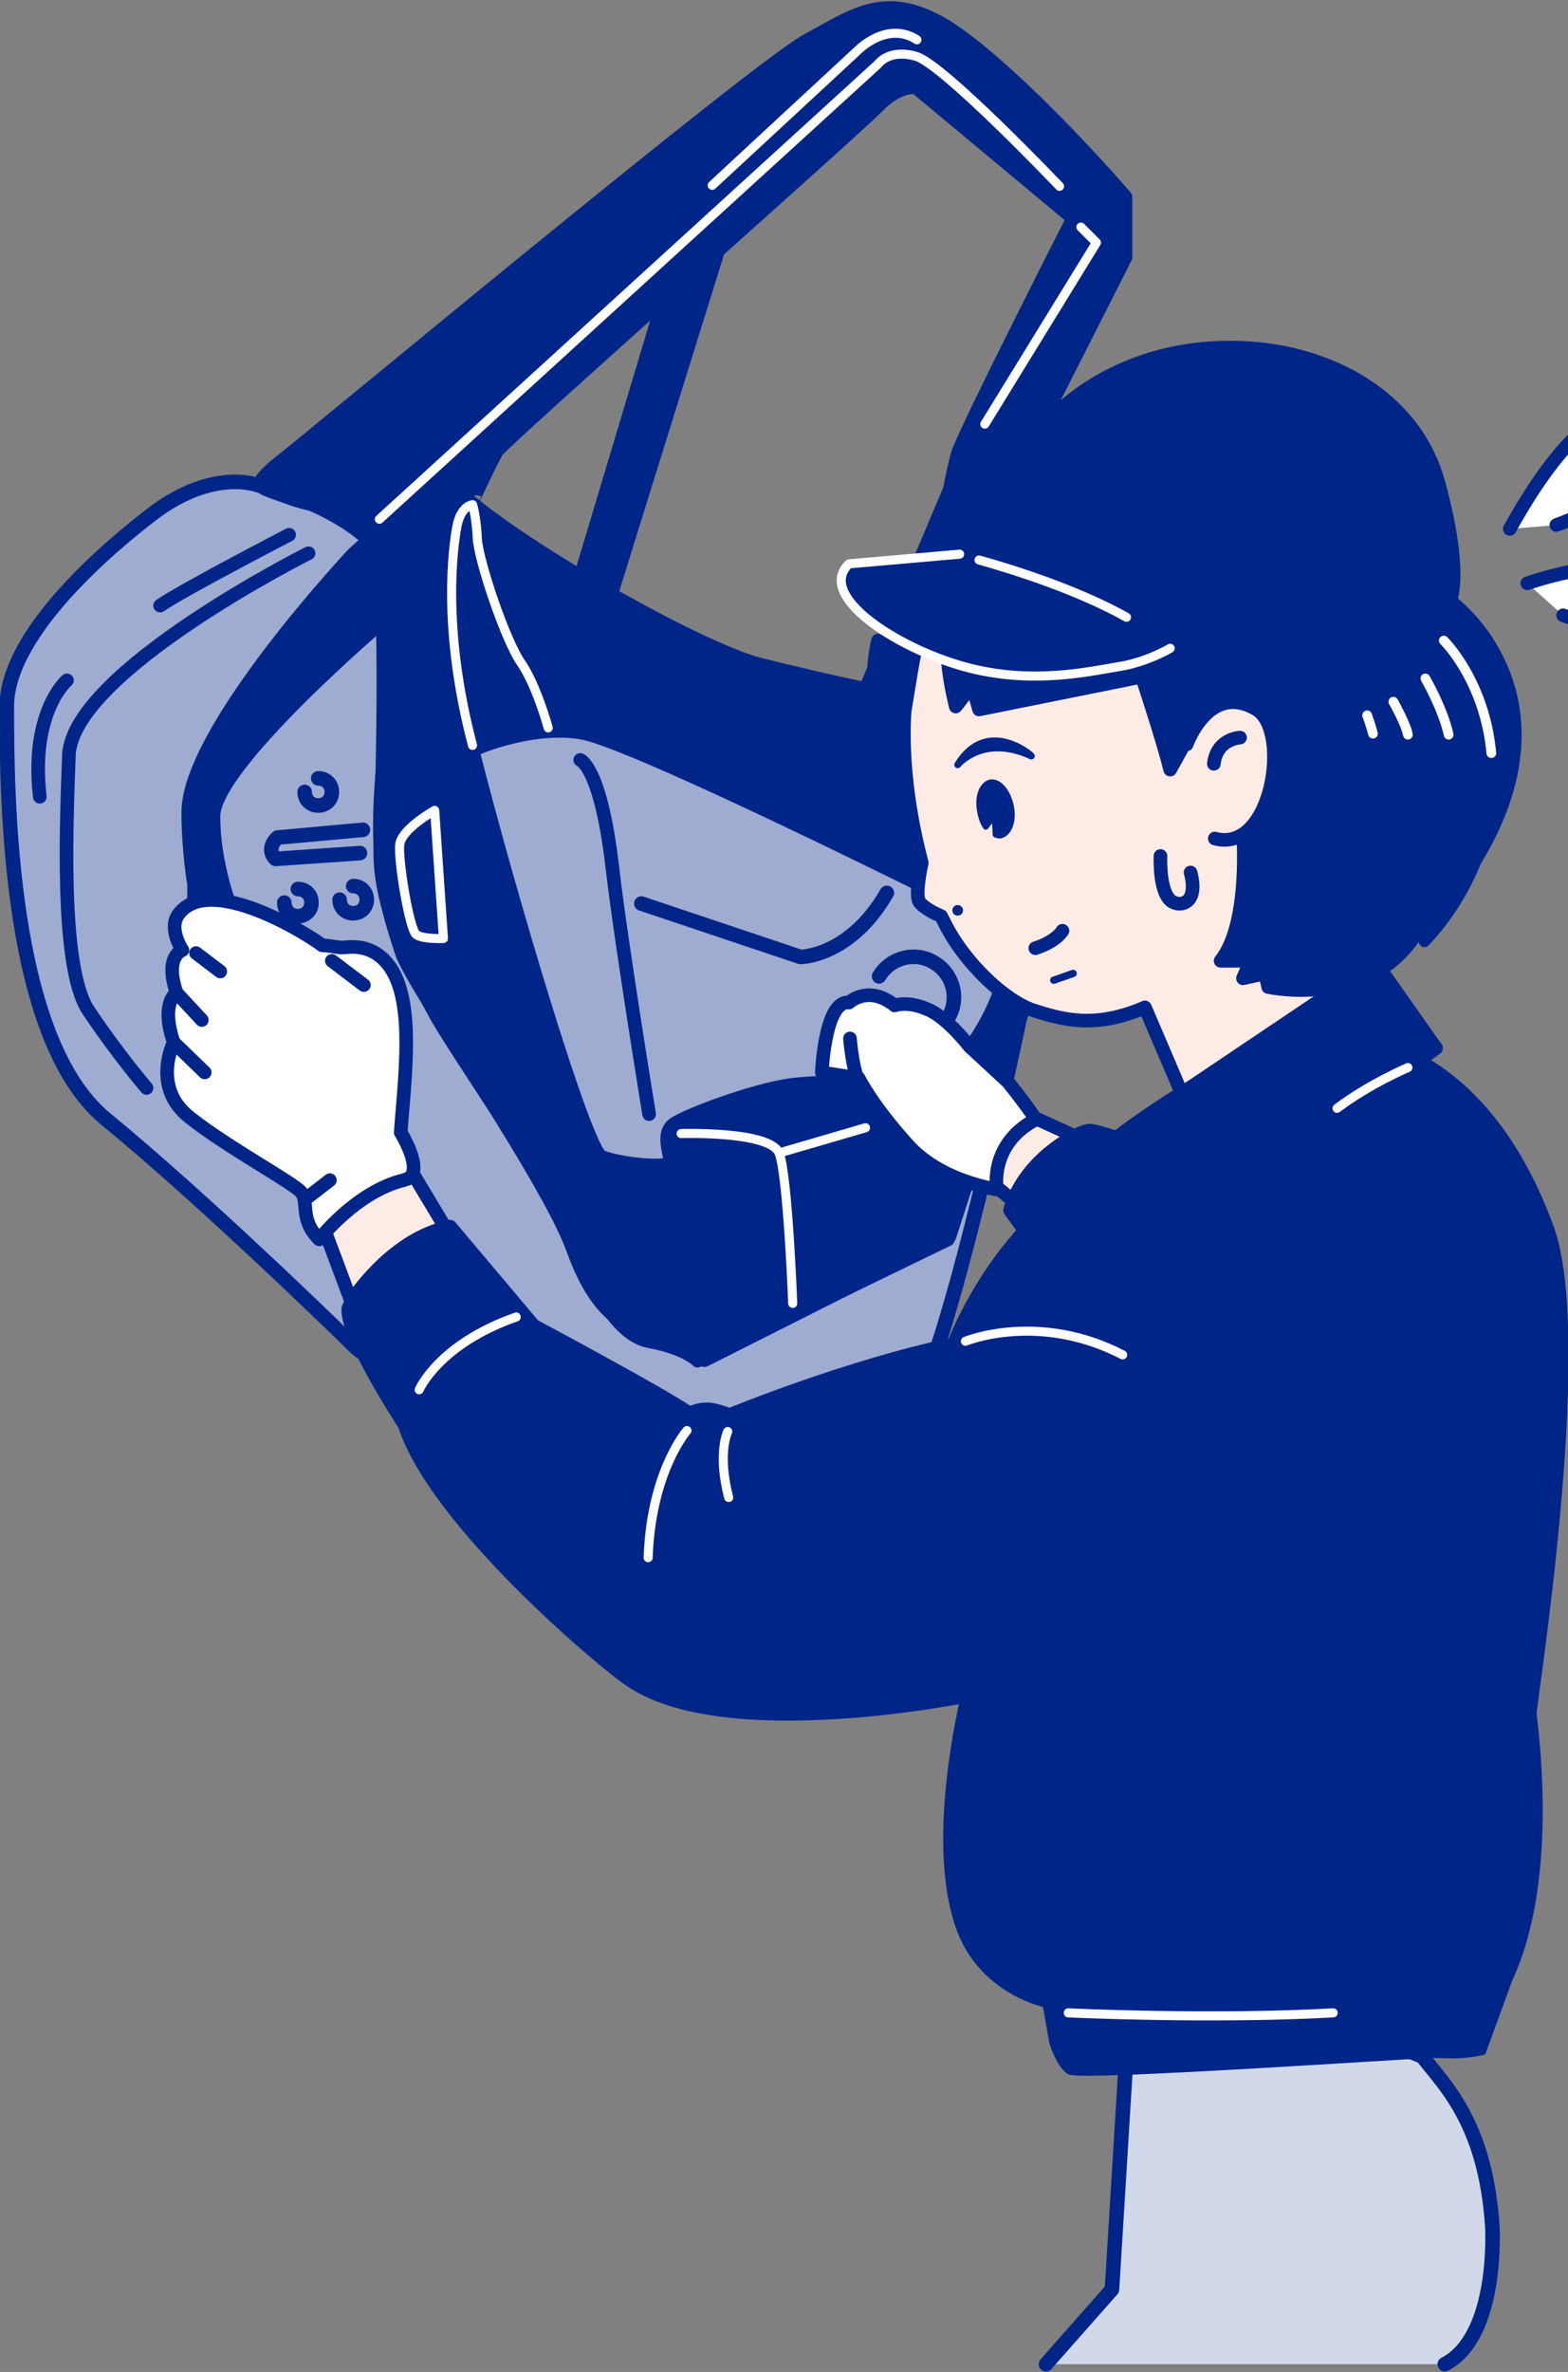
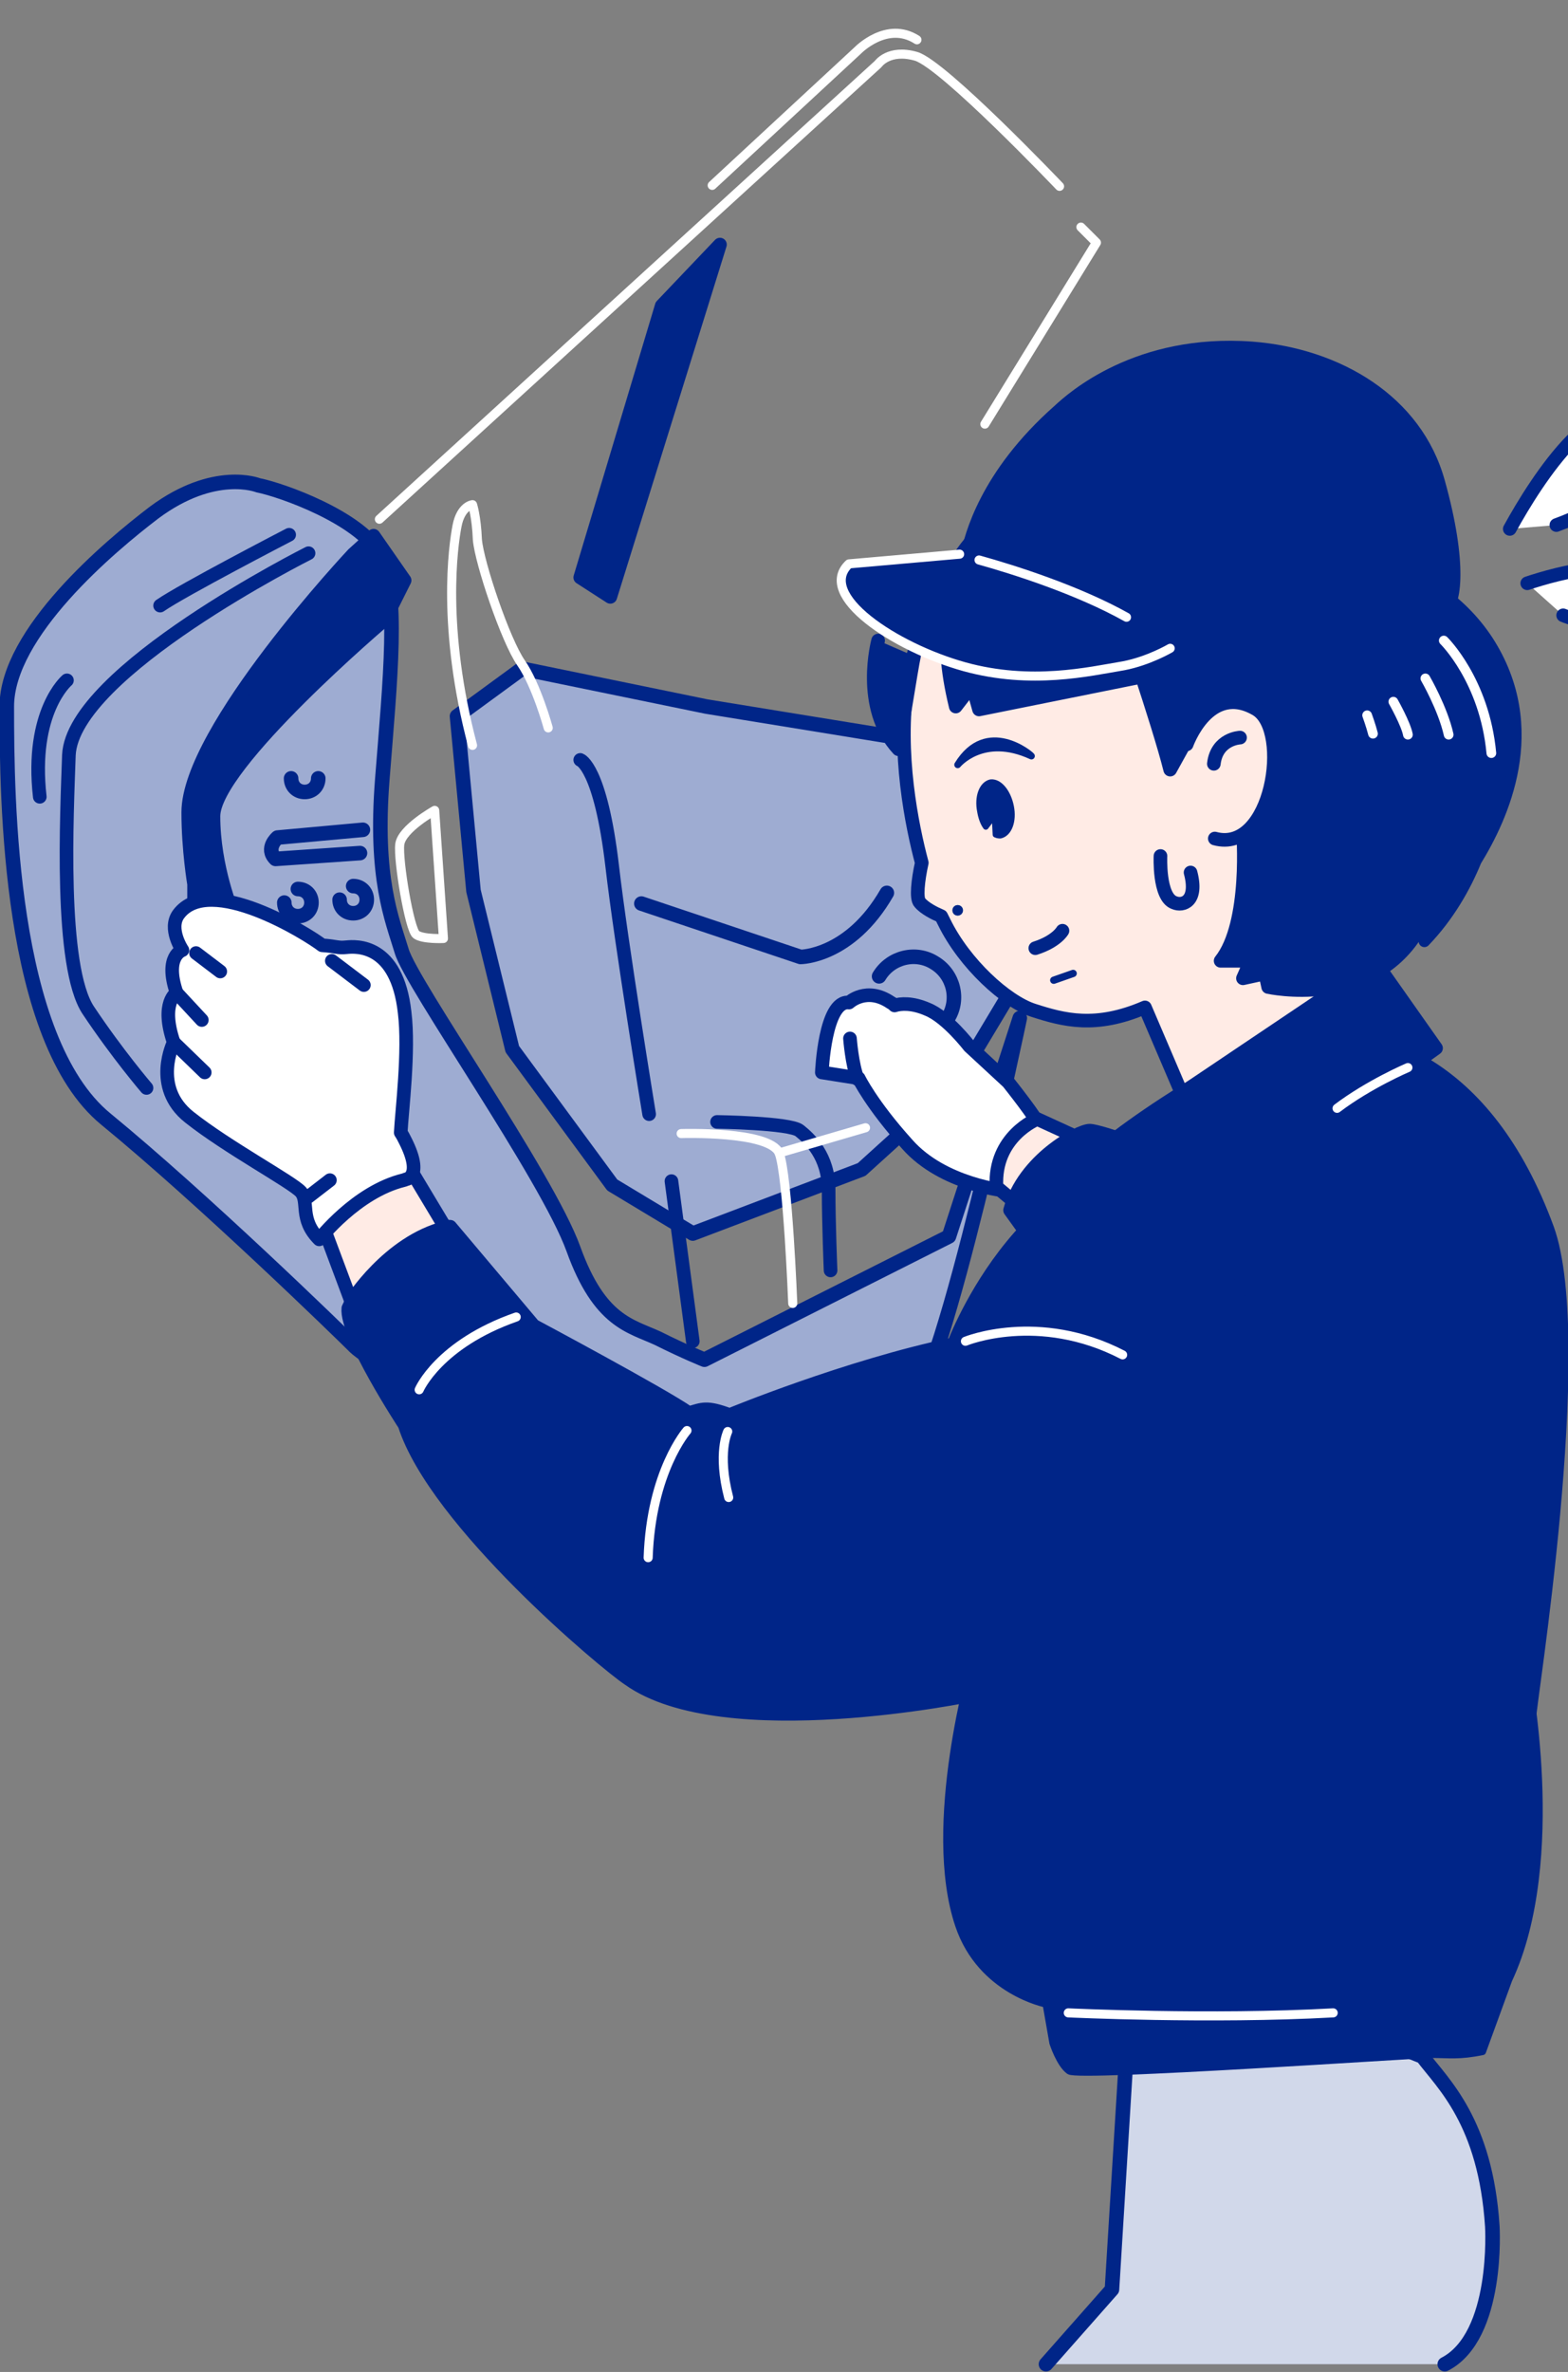
<svg xmlns="http://www.w3.org/2000/svg" version="1.1" id="レイヤー_1" x="0px" y="0px" viewBox="0 0 161.6 244.4" style="enable-background:new 0 0 161.6 244.4;" xml:space="preserve">
  <rect x="0" y="0" width="161.6" height="244.4" fill="#808080" stroke="none" />
  <style type="text/css">
	.st0{fill:#002588;stroke:#002588;stroke-width:1.18;stroke-linecap:round;stroke-linejoin:round;stroke-miterlimit:10;}
	.st1{fill:#D1D8EA;stroke:#002588;stroke-width:1.5;stroke-linecap:round;stroke-linejoin:round;stroke-miterlimit:10;}
	.st2{fill:#9EACD2;stroke:#002588;stroke-width:1.5;stroke-linecap:round;stroke-linejoin:round;stroke-miterlimit:10;}
	.st3{fill:#002588;stroke:#002588;stroke-width:1.403;stroke-linecap:round;stroke-linejoin:round;stroke-miterlimit:10;}
	.st4{fill:#002588;}
	.st5{fill:#FFEBE5;}
	.st6{fill:none;stroke:#002588;stroke-width:1.403;stroke-linecap:round;stroke-linejoin:round;stroke-miterlimit:10;}
	.st7{fill:#002588;stroke:#002588;stroke-width:0.588;stroke-linecap:round;stroke-linejoin:round;stroke-miterlimit:10;}
	.st8{fill:#002588;stroke:#002588;stroke-width:0.702;stroke-linecap:round;stroke-linejoin:round;stroke-miterlimit:10;}
	.st9{fill:none;stroke:#FFFFFF;stroke-width:0.935;stroke-linecap:round;stroke-linejoin:round;stroke-miterlimit:10;}
	.st10{fill:#FFEBE5;stroke:#002588;stroke-width:1.403;stroke-linecap:round;stroke-linejoin:round;stroke-miterlimit:10;}
	.st11{fill:#FFFFFF;stroke:#002588;stroke-width:1.403;stroke-linecap:round;stroke-linejoin:round;stroke-miterlimit:10;}
	.st12{fill:none;stroke:#002588;stroke-width:1.5;stroke-linecap:round;stroke-linejoin:round;stroke-miterlimit:10;}
	.st13{fill:none;stroke:#002588;stroke-width:0.75;stroke-linecap:round;stroke-linejoin:round;stroke-miterlimit:10;}
	.st14{fill:none;stroke:#FFFFFF;stroke-linecap:round;stroke-linejoin:round;stroke-miterlimit:10;}
</style>
  <g>
    <g>
      <path class="st0" d="M153.3,66c-5.8-8.8-16.6-9.2-23.2-13.7L121.8,66l13.3,33l5.2,1.9c5-2.7,6.3-5.3,6.6-6.7l-0.1,2.8    c2.5-2.6,4.2-5.6,5.3-8.3C154.8,84.3,159.2,75.1,153.3,66z" />
    </g>
    <g>
      <path class="st1" d="M107.8,243.6l6.8-7.7l2.2-35.8l29.8,11.8c2.1,2.8,6.5,6.7,7.2,17.5c0,0,0.7,11.3-4.9,14.2" />
      <g>
        <g>
          <g>
            <g>
              <g>
                <polygon class="st2" points="97.4,76.8 72.8,72.8 53.8,68.9 47.1,73.8 48.8,91.8 52.8,108.1 63.1,122.1 71.4,127.1          88.8,120.5 98.4,111.8 104.4,101.8        " />
                <path class="st2" d="M26.6,50c0,0-4.5-1.8-10.7,2.8c-4.6,3.5-15.2,12.4-15.2,20c0,9.5,0.2,34.3,10.2,42.5s24,21.8,25.7,23.5         c1.7,1.7,32,21.3,38.5,19.3s14.7-8.7,18.5-12.5c3.8-3.8,11.5-40.7,11.5-40.7l-7.3,22.5l-25.2,12.7c0,0-2-0.8-4.8-2.2         c-2.8-1.3-6-1.7-8.7-9.2c-2.7-7.5-16.7-27.3-17.7-30.7c-1-3.3-2.8-7.5-2-17.7c0.8-10.2,1.8-19.5-0.3-23.3         C36.9,53.3,29.1,50.5,26.6,50z" />
-                 <path class="st3" d="M116,26.5v-6.2c0,0-9-10.5-16.5-16.2s-11-2.8-16.2,0c-5,2.6-50,40-53.8,43s-3,3-0.8,3.8s2.2,0.8,5.8,1.6         c2.9,0.7,2.2,1.4,3.9,2.9s1,25.7,0.8,32s3.5,13,5.5,16.8s12.8,19.2,14.2,23c1.5,3.8,4.2,10.3,8,11s5,2,5,2l25.8-12.5l4-14.8         l6-14l-4.8-12l1.5-37.5L116,26.5z M51.2,46.5c0.8-1.2,37-33.2,39.2-35.5s4-2,4-2l16.2,13.5c0,0-10.2,20-11.8,24         c-0.3,0.9-0.6,2.3-0.9,3.9L89.2,71c0,0-4.8-1-10.8-2.5c-5.7-1.4-22.3-10.6-29.8-16.7c0,0,0,0,0,0S50.5,47.7,51.2,46.5z          M103.5,100.5c-0.8,4.2-5,10.5-7.5,10.8s-10.8,0-14.5,0.5s-10.5,3-12,4s-0.2,3.4-0.5,4c-0.2,0.6-5,0.2-7-0.6         c-1.7-0.7-9.6-27.3-13.3-41.9c1.5-0.7,6.7-2.6,11.3-1.8c5.5,1,37.5,17,37.5,17l5.2,1l0-1.5         C103.3,96.1,103.7,99.3,103.5,100.5z" />
                <g>
                  <g>
                    <path class="st4" d="M119.3,56.7V46.2c0,0-26.8,1.2-24.4,26.7l16,16.2l12-6.2" />
                    <g>
                      <g>
                        <path class="st5" d="M144,111.5l-12.6-31.7l-1.8,1.7c-0.1-1.1-0.2-2.2-0.3-3.3c-0.1-1.2,2-28.9-21.1-23.9             c-19.5,4.2-15.2,27.1-13.2,34.6c-0.4,1.8-0.6,3.7-0.2,4.1c0.5,0.6,1.5,1.1,2.2,1.4c0.1,0.2,0.2,0.4,0.3,0.6             c2.1,4.3,6.4,8.2,9.2,9.1c3.1,1,6.4,1.9,11.5-0.3l5.6,13.1L144,111.5z" />
                      </g>
                      <g>
                        <path class="st6" d="M144,111.5l-12.6-31.7l-1.8,1.7c-0.1-1.1-0.2-2.2-0.3-3.3c-0.1-1.2,2-28.9-21.1-23.9             c-19.5,4.2-15.2,27.1-13.2,34.6c-0.4,1.8-0.6,3.7-0.2,4.1c0.5,0.6,1.5,1.1,2.2,1.4c0.1,0.2,0.2,0.4,0.3,0.6             c2.1,4.3,6.4,8.2,9.2,9.1c3.1,1,6.4,1.9,11.5-0.3l5.6,13.1L144,111.5z" />
                      </g>
                    </g>
-                     <path class="st3" d="M100.6,56.7c0,0,1.7,6.9,9.9,9.4l-3.1-5c0,0,3.7,2,11,6.1c7.8,4.4,14.1,3.6,14.4,1.7           c0,0-1.3-11.9-13.3-16.7" />
                    <path class="st3" d="M115.4,62.9c0,0,4,11.6,5.2,16.4l2.6-4.7c0,0,0.3-1.8,4.8,0.7c4.5,2.5,2.2,8.6,1.5,11.5l2.8-2.2           l0.7,1.9l2.3-1.6l0.3,1.2c0,0,9.4-6.3,9.5-16.7c0.2-13.1-6.3-20.6-15.4-20.9" />
                    <g>
                      <path class="st7" d="M102.1,80.6c-0.9,0.2-1.4,1.5-1.1,3c0.1,0.6,0.3,1.2,0.6,1.6l0.9-1.2l0.1,2c0.2,0.1,0.4,0.1,0.5,0.1            c0.9-0.2,1.4-1.5,1.1-3S103,80.5,102.1,80.6z" />
                    </g>
                    <g>
                      <circle class="st8" cx="98.7" cy="93.8" r="0.2" />
                    </g>
-                     <path class="st3" d="M108.4,58.3l-8.4,2.5l-1.4,1.6l-1.2-4.1c0,0,1.7-5.6,5.1-7.6c3.4-2,11.4-4.2,11.4-4.2l8.7-0.2l7.2,3           l2.2,6.4" />
                    <path class="st3" d="M110.6,121.1l14.9,1.4l16.1,8l8.2,22.9l-6.2,16.8l-43.3,4.4c0,0-25.7,5.4-35.5-1.6           c-2.3-1.5-19.9-16.2-23.1-26.2c0,0-6.1-9.3-5.8-12c4.1-9,10.5-8.4,10.5-8.4l8.6,10.2c0,0,13.3,7.1,16,9           c1.4-0.4,1.8-0.7,4.2,0.2c0,0,12.1-5,23.1-7.3c0,0,7.7-20.7,24.7-18.9" />
                    <path class="st9" d="M43.2,143.2c0,0,2-4.7,10-7.5" />
                    <path class="st9" d="M70.8,147.4c0,0-3.7,4.2-4,13.1" />
                    <path class="st8" d="M98.7,78.8c0,0,2.6-3.2,7.6-0.9C106.3,77.8,101.7,73.9,98.7,78.8z" />
                    <path class="st3" d="M90.5,66c0,0-1.9,6.9,2.1,11.2c0,0,1.4-8.8,1.6-9.6" />
                    <g>
                      <path class="st10" d="M32.8,125l3.4,9.1c0,0,3.8-6.1,9.7-7.6l-4.5-7.5C41.3,119,36.2,120.3,32.8,125z" />
                    </g>
                  </g>
                  <path class="st11" d="M103.9,111.5l-4-3.7c0,0-2.3-3-4.3-3.8c-1.6-0.7-2.8-0.6-3.4-0.4c-0.1-0.1-0.2-0.2-0.4-0.3          c-2.5-1.7-4.3,0-4.3,0c-2.5-0.3-2.8,7.2-2.8,7.2l3.8,0.6c0,0,1.3,2.7,5,6.8c3.7,4.2,10.2,4.8,10.2,4.8l3.5-6.5          C107.1,115.5,103.9,111.5,103.9,111.5z" />
                  <path class="st10" d="M115.2,119.1l-8.3-3.8c0,0-4.5,1.8-4.2,7l5.4,4.5L115.2,119.1z" />
                  <g>
                    <path class="st8" d="M159.8,126.5c-6.5-17.7-18-20.5-25-20.2c-5.3,0.2-21.4,10.8-23.9,14.2c-1.2,1.7-2.5,3.2-3.5,4.3           c-0.7,0.7-0.2,1.9,0.8,2c4.3,0.2,13.2,1.3,19,5.4c7.8,5.6,10.3,15.9,10.3,25.6c0,9.7-3.7,10.3-3.7,10.3s-6.5,4-10.5,1.2           c-4.1-2.8-4.1-3.4-9.7-3c-5.6,0.3-8.7,1.2-8.7,1.2s4.1,2.2,4.4,5.6c0.3,3.4,3.4,26.3,3.4,26.3l45.3-22.6           C157.8,176.6,164.1,138.4,159.8,126.5z" />
                    <polyline class="st3" points="118.9,114.6 141.8,99.2 148,108 135.5,117          " />
                  </g>
                  <path class="st6" d="M87.6,107c0,0,0.2,2.7,0.8,4.2" />
                </g>
                <line class="st6" x1="69.2" y1="121.7" x2="71.4" y2="138.2" />
                <path class="st6" d="M73.9,115.6c0,0,7.5,0.1,8.5,0.9s3,2.6,3,6.1s0.2,8.3,0.2,8.3" />
                <path class="st6" d="M59.8,78.3c0,0,2.1,0.7,3.3,11c0.9,7.8,3.8,25.5,3.8,25.5" />
                <path class="st3" d="M20,91.1c0,0-0.6-3.5-0.6-7.4c0-8.5,17-26.6,17-26.6l2.1-1.9l3.2,4.6l-2,4c0,0-17.7,15-17.7,20.3         c0,5.3,2,10,2,10l-4-0.7L20,91.1z" />
                <polygon class="st3" points="68.2,31.5 59.8,59.5 62.9,61.5 74.2,25.2        " />
                <path class="st9" d="M56.5,75c0,0-1.2-4.4-2.8-6.7S49.4,58,49.2,55.6c-0.1-2.4-0.5-3.6-0.5-3.6s-1.2,0.1-1.6,2.2         s-1.6,10.5,1.6,22.6" />
                <polyline class="st9" points="111.4,23.4 113,25 101.5,43.7        " />
                <path class="st9" d="M44.8,83.5l0.9,13.2c0,0-2.1,0.1-2.8-0.4s-1.9-7.7-1.7-9.3S44.8,83.5,44.8,83.5z" />
              </g>
              <path class="st9" d="M39.1,53.5L90.5,6.6c0,0,1.1-1.6,3.9-0.8s14.8,13.4,14.8,13.4" />
              <path class="st9" d="M73.4,19.1l15-13.9c0,0,3-3.1,6.1-1.1" />
            </g>
            <g>
              <path class="st11" d="M35.7,97.6c-0.9,0.1-1-0.1-2.5-0.2c-1.4-1.1-11.6-7.5-14.8-3.2c-1.1,1.5,0.4,3.7,0.4,3.7        s-1.9,0.6-0.6,4.4c0,0-1.7,1-0.3,5.1c0,0-2.3,4.6,1.6,7.7s10.6,6.7,11.5,7.7c0.9,1-0.2,2.8,1.9,4.9c0,0,3.8-4.9,8.7-6.1        c0.1,0,0.2-0.1,0.3-0.1c0,0,1.7-0.3-0.1-3.9c-0.2-0.4-0.3-0.6-0.5-0.9c0.1-2.1,0.9-8.4,0.4-12.4        C40.9,97.2,36.7,97.5,35.7,97.6z" />
              <line class="st11" x1="37.5" y1="101.5" x2="34.2" y2="99" />
              <line class="st6" x1="34" y1="121.6" x2="31.8" y2="123.3" />
              <line class="st6" x1="21.1" y1="110.5" x2="17.9" y2="107.4" />
              <line class="st6" x1="20.8" y1="105.1" x2="18.2" y2="102.3" />
              <line class="st6" x1="22.7" y1="100.1" x2="20.2" y2="98.2" />
            </g>
            <path class="st6" d="M31.8,57c0,0-24.3,12.2-24.7,20.8c-0.2,6-1,21.8,2,26.3s6,8,6,8" />
            <path class="st6" d="M29.8,55.1c0,0-11,5.7-13.3,7.3" />
            <path class="st6" d="M6.9,70.1c0,0-3.8,3.2-2.8,12" />
            <path class="st2" d="M37.4,85.5l-8.8,0.8c0,0-1.3,1.1-0.2,2.2l8.7-0.6" />
-             <path class="st2" d="M32.8,80.2c0.8,0,1.4,0.6,1.4,1.4c0,0.8-0.6,1.4-1.4,1.4c-0.8,0-1.4-0.6-1.4-1.4" />
+             <path class="st2" d="M32.8,80.2c0,0.8-0.6,1.4-1.4,1.4c-0.8,0-1.4-0.6-1.4-1.4" />
            <path class="st2" d="M36.4,91.3c0.8,0,1.4,0.6,1.4,1.4s-0.6,1.4-1.4,1.4c-0.8,0-1.4-0.6-1.4-1.4" />
            <path class="st2" d="M30.7,91.6c0.8,0,1.4,0.6,1.4,1.4s-0.6,1.4-1.4,1.4c-0.8,0-1.4-0.6-1.4-1.4" />
            <path class="st12" d="M66.1,93.1l16.4,5.5c0,0,5.1,0,8.9-6.6" />
            <path class="st12" d="M90.6,100.6c1.2-2,3.8-2.6,5.7-1.4c2,1.2,2.6,3.8,1.4,5.7" />
            <path class="st9" d="M70.2,116.8c0,0,9.1-0.3,10.1,2c0.9,2.4,1.4,15.5,1.4,15.5" />
            <line class="st9" x1="80.3" y1="118.8" x2="89.2" y2="116.2" />
            <path class="st3" d="M120.1,119c0,0-6.7-2.5-7.8-2.5s-6.8,3-8.2,8.2l1.8,2.5" />
            <path class="st9" d="M145.1,110c0,0-4,1.7-7.3,4.2" />
            <path class="st8" d="M152.8,211.4l2.7-7.4c5.8-12.4,1.8-32,1.8-32l-1-9.5l-56,8.5c0,0-5,17.1-1.5,27.4c2.3,6.8,9,8.1,9,8.1       l0.7,4c0,0,0.7,2.2,1.7,2.9s35.7-1.7,37.4-1.7S150.4,211.9,152.8,211.4z" />
            <path class="st9" d="M99.5,138.2c0,0,7.5-3.1,16.2,1.4" />
          </g>
          <path class="st6" d="M109.5,95.9c0,0-0.6,1.1-2.8,1.8" />
        </g>
        <path class="st9" d="M75,147.5c0,0-1.1,2.2,0.1,6.8" />
        <line class="st13" x1="108.6" y1="101" x2="110.6" y2="100.3" />
      </g>
      <path class="st9" d="M110.1,207.4c0,0,14.7,0.7,27.3,0" />
    </g>
    <path class="st3" d="M100.2,70.6l0.7,2.5l16.9-3.4c-0.7-1.9-3.4-5.1-4.6-6.9l-11.5-0.6c-1.2-0.8-1.1-1.5-2.6-2   c-0.6,3.2-2.6,4.3-0.6,12.6L100.2,70.6z" />
    <path class="st3" d="M128.1,85.6c0,0,0.8,9.5-2.3,13.4h3.1l-0.8,1.8l2.3-0.5l0.3,1.4c0,0,10.4,2.3,15.3-5.6   c4.9-7.9,4.7-15.1,4.7-15.1l-7.6-6.9l-9.2,0.2" />
    <g>
      <path class="st10" d="M122.3,76.7c0,0,2.3-6.5,7.2-3.6c3.6,2.2,1.6,14.9-4.3,13.3" />
      <path class="st6" d="M127.8,76c0,0-2.4,0.1-2.7,2.7" />
    </g>
    <g>
      <g>
        <path class="st4" d="M148.9,49.5c-2.4-8.7-10.8-13.6-19.8-14.3c-12.1-0.9-19,5.3-20.4,6.6c-7.7,6.8-9.3,13.3-9.7,15.3L98.9,57     l-11.4,1c-3.4,3.2,4.7,8.6,11.9,10.6c6.9,1.9,12.8,0.6,16.4-0.1c1.4-0.3,2.7-0.8,3.6-1.2c19.4,0.9,29.3-3.8,30.1-4.3     C150.6,62.4,151.3,58.1,148.9,49.5z" />
      </g>
    </g>
    <path class="st9" d="M120.6,66.8c0,0-2.2,1.3-4.8,1.8c-3.6,0.6-9.5,2-16.4,0.1c-7.2-2-15.3-7.4-11.9-10.6l11.4-1" />
    <g>
      <path class="st9" d="M100.9,57.7c3.6,1,10.2,3.1,15.2,5.9" />
    </g>
    <g>
      <path class="st14" d="M148.8,66c0,0,4.2,4.1,4.9,11.6" />
      <path class="st14" d="M146.9,69.9c0,0,1.8,3.1,2.4,5.8" />
      <path class="st14" d="M143.6,72.3c0,0,1.3,2.3,1.5,3.4" />
      <path class="st14" d="M140.9,73.7c0,0,0.4,1.1,0.6,1.9" />
    </g>
  </g>
  <g>
    <path class="st11" d="M157.4,60.1c3-1,11.7-3.5,11.3,1.3c-0.2,2.5-4.2,3.4-7.6,2" />
    <path class="st11" d="M155.6,54.5c2.8-5.1,9.5-15.6,14.2-10.8c1.9,1.9-0.4,7.1-9.4,10.4" />
  </g>
  <path class="st10" d="M119.6,88.2c0,0-0.2,4.2,1.4,4.8c0.9,0.4,2.5-0.1,1.7-3.1" />
</svg>